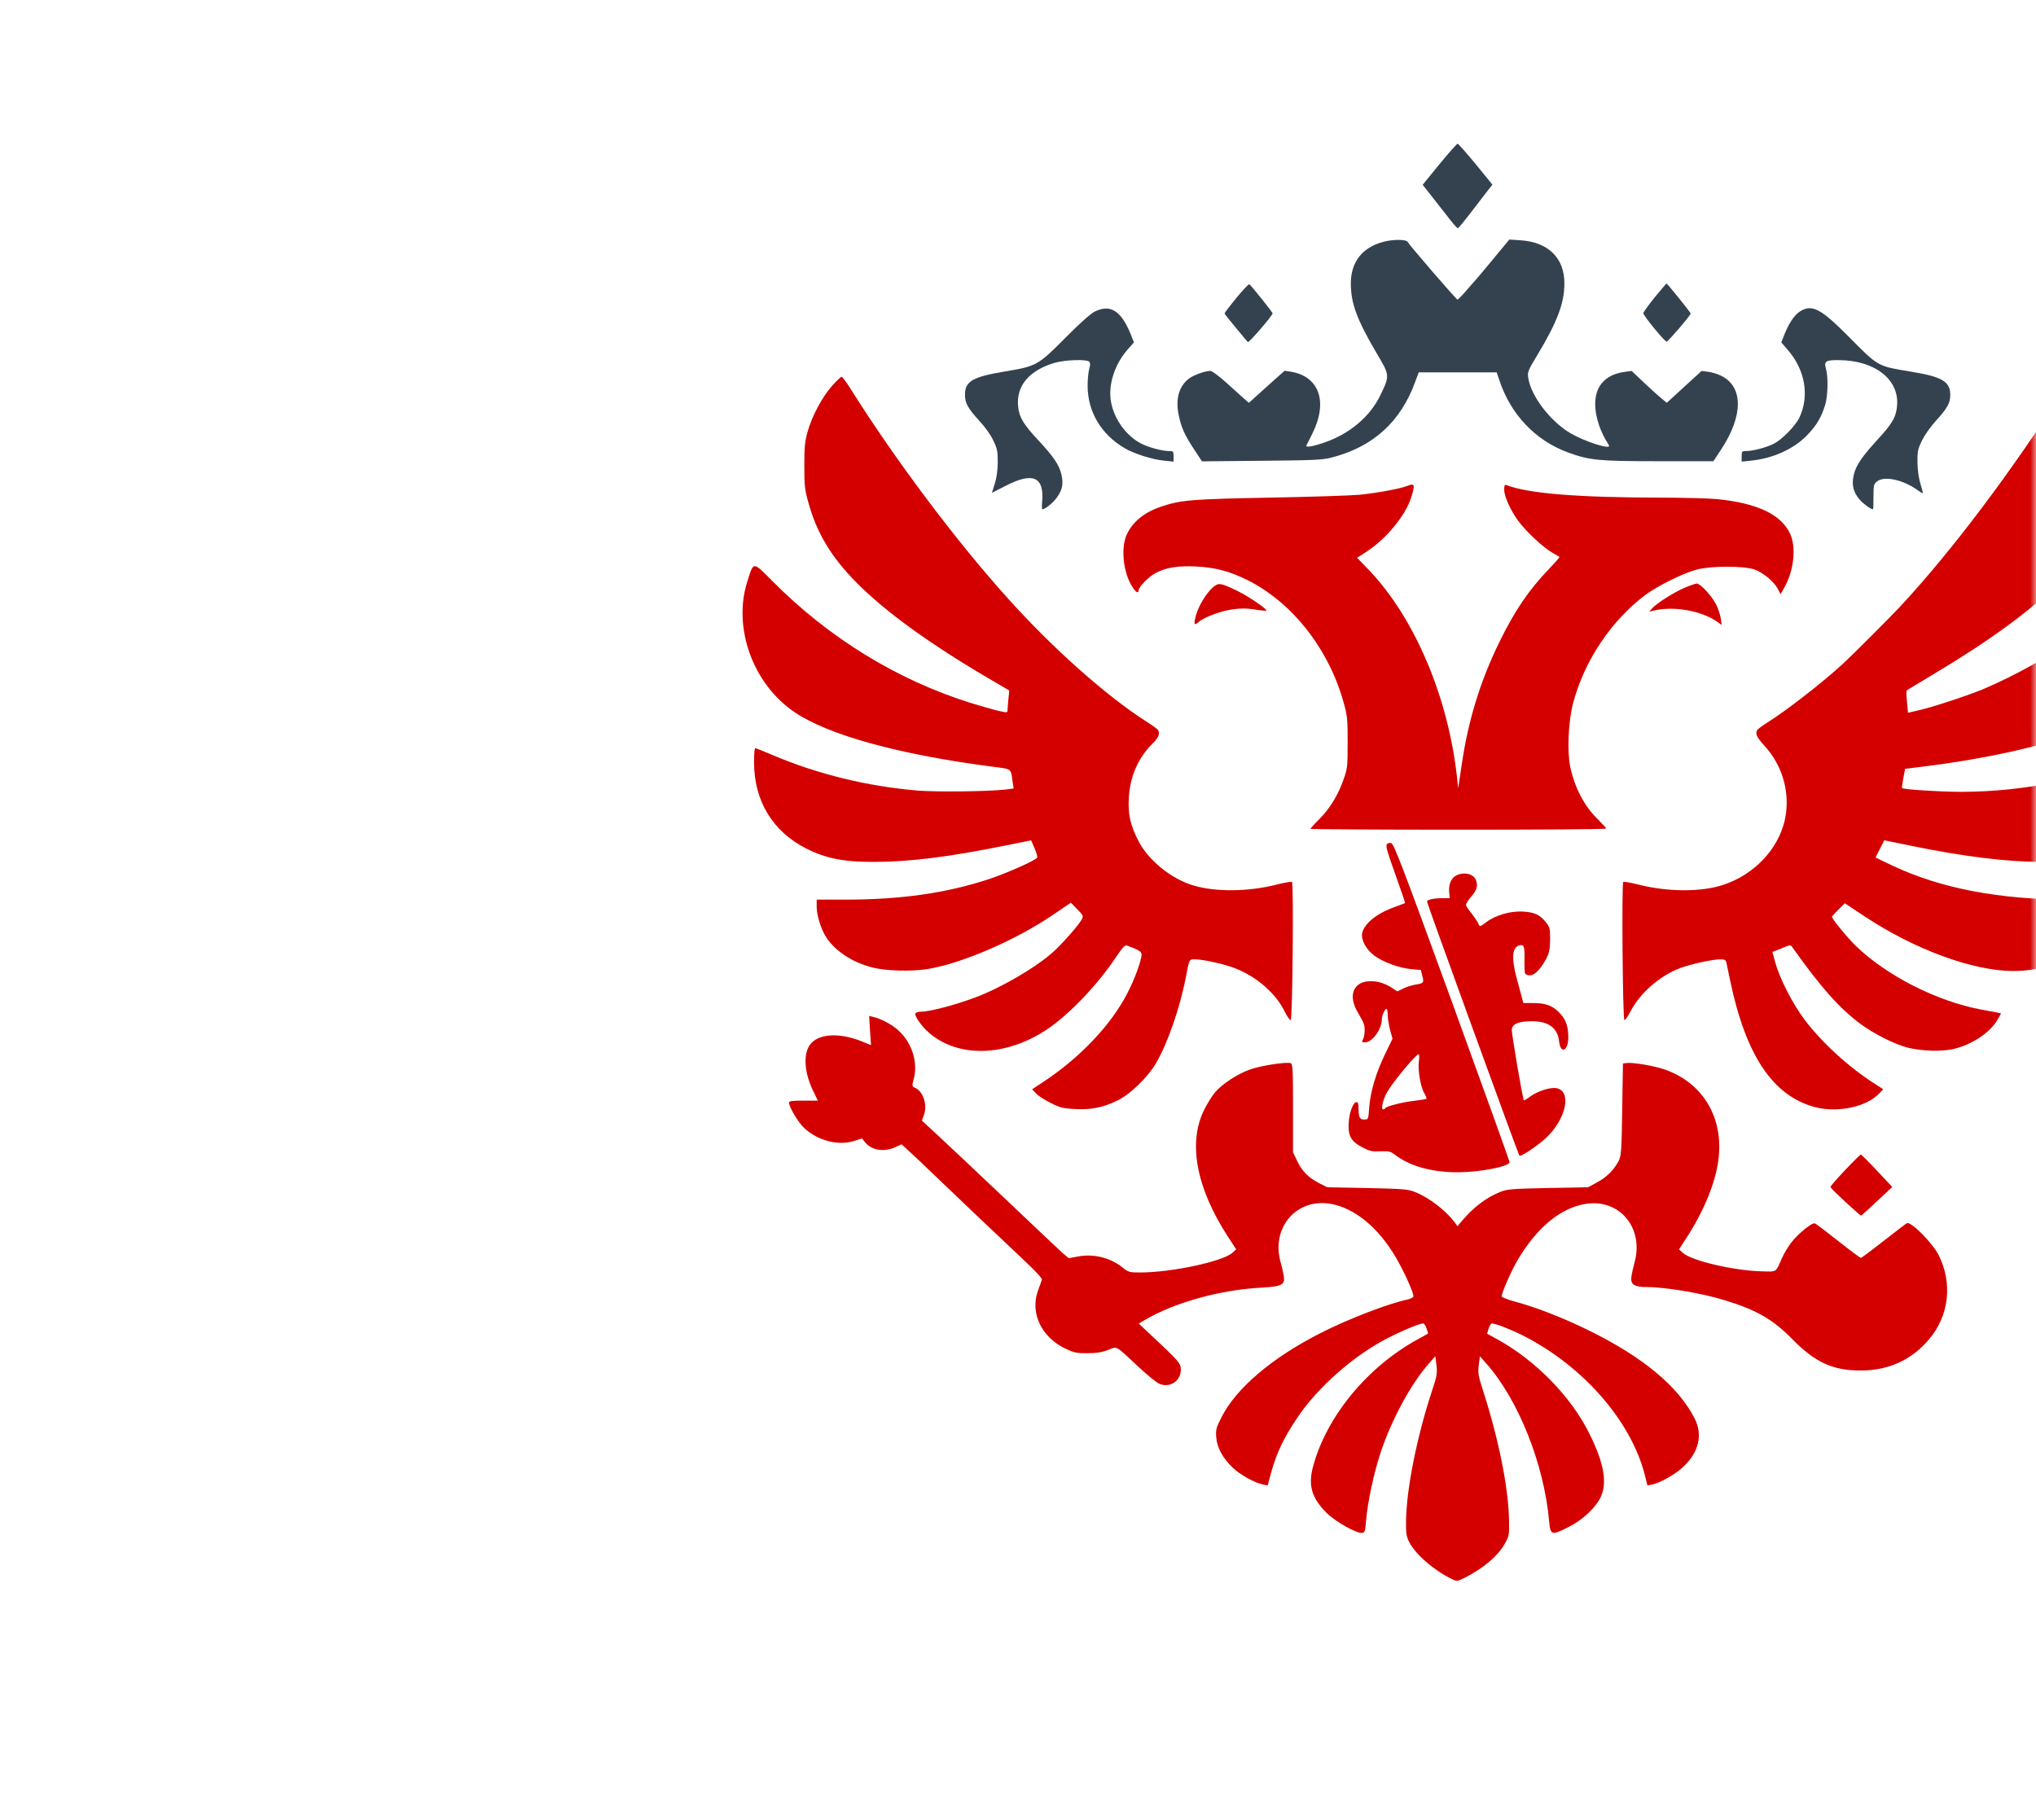
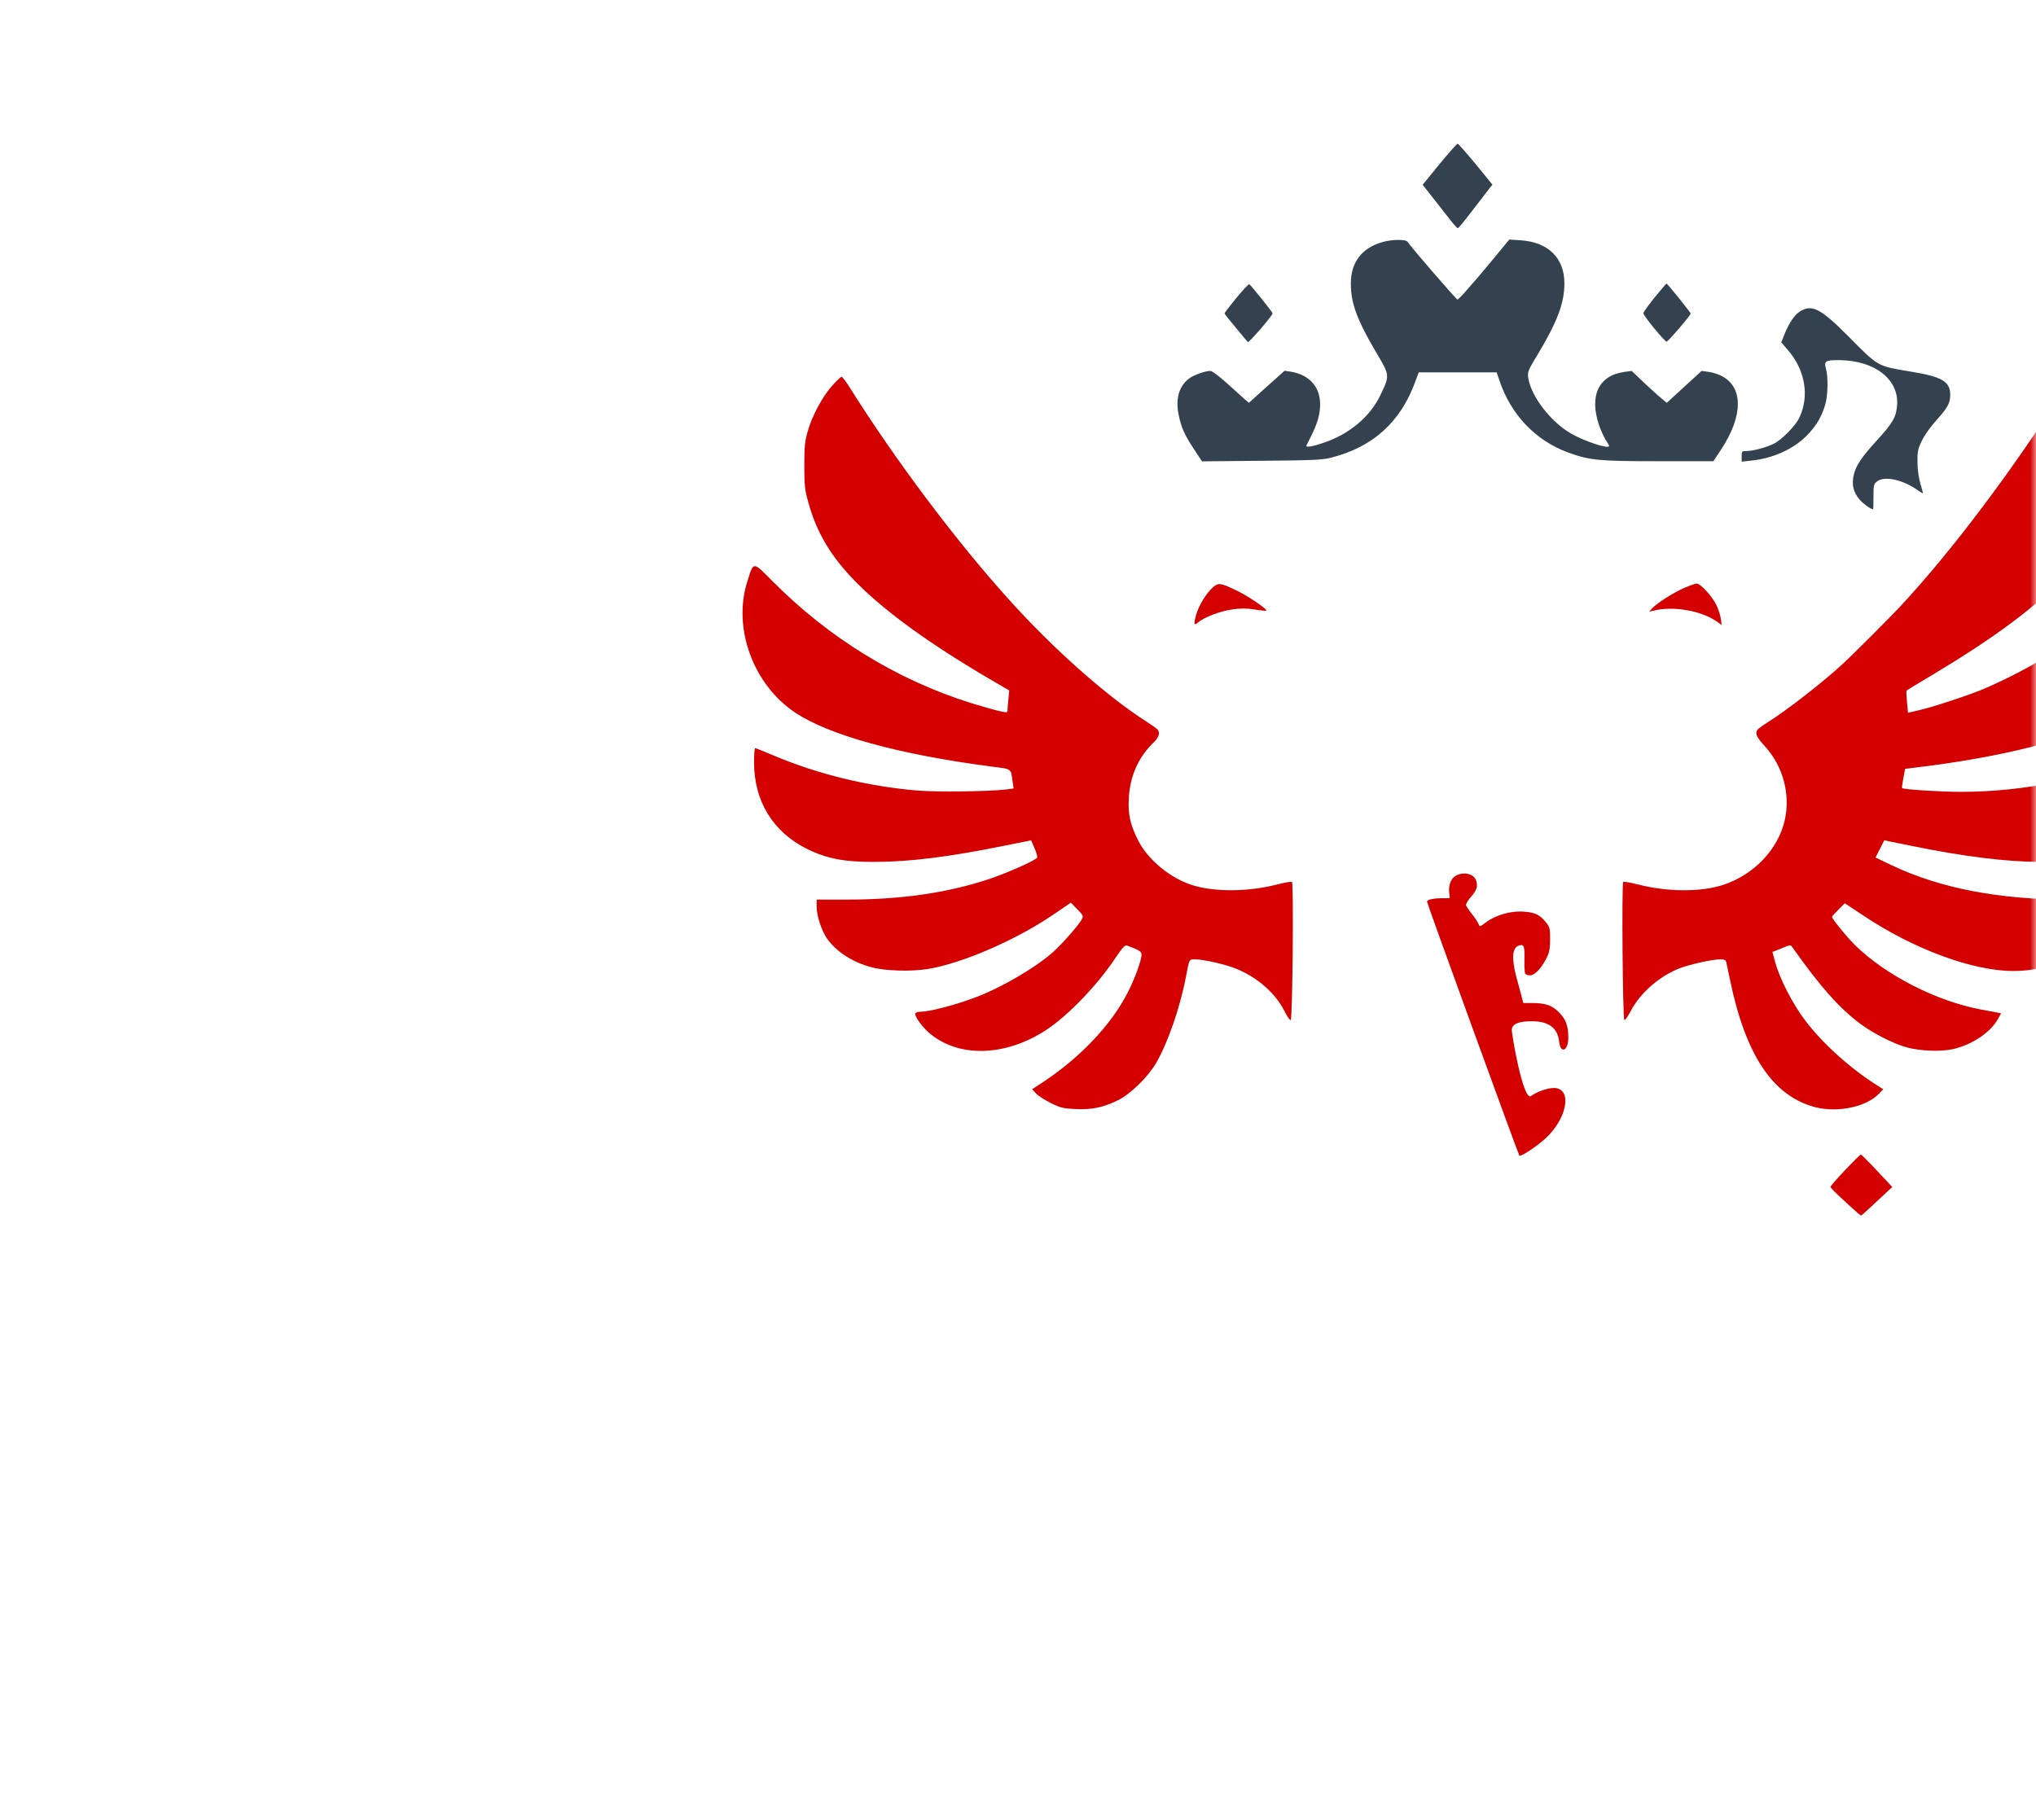
<svg xmlns="http://www.w3.org/2000/svg" width="170" height="152" viewBox="0 0 170 152" fill="none">
  <mask id="mask0_249_772" style="mask-type:alpha" maskUnits="userSpaceOnUse" x="0" y="0" width="170" height="152">
    <rect width="170" height="152" rx="10" fill="#FFFFFF" />
  </mask>
  <g mask="url(#mask0_249_772)">
    <path d="M120.186 13.715L118.788 15.43L119.371 16.172C119.688 16.585 120.332 17.4 120.794 17.984C121.244 18.58 121.658 19.054 121.707 19.054C121.792 19.054 122.108 18.665 123.166 17.291C123.336 17.072 123.726 16.561 124.042 16.147L124.613 15.418L123.215 13.703C122.436 12.766 121.767 12 121.707 12C121.646 12 120.965 12.766 120.186 13.715Z" fill="#344250" />
    <path d="M115.492 20.198C113.728 20.672 112.791 21.888 112.791 23.676C112.791 25.33 113.302 26.704 114.956 29.514C116.051 31.363 116.051 31.351 115.248 33.017C114.385 34.817 112.633 36.276 110.493 36.982C109.568 37.298 108.997 37.383 109.082 37.201C109.106 37.152 109.325 36.714 109.568 36.228C110.906 33.552 110.164 31.424 107.756 31.034L107.257 30.961L105.762 32.299L104.278 33.637L103.828 33.248C103.584 33.029 102.915 32.433 102.344 31.91C101.772 31.399 101.201 30.974 101.067 30.974C100.592 30.974 99.571 31.351 99.206 31.667C98.415 32.324 98.148 33.357 98.415 34.647C98.634 35.705 98.902 36.313 99.705 37.529L100.361 38.526L105.348 38.478C109.617 38.441 110.456 38.405 111.174 38.21C114.652 37.322 116.963 35.218 118.179 31.849L118.459 31.095H121.719H124.966L125.185 31.728C126.122 34.598 128.201 36.787 130.926 37.785C132.738 38.441 133.456 38.514 138.479 38.514H143.064L143.721 37.517C145.569 34.707 145.569 32.287 143.709 31.375C143.417 31.229 142.93 31.083 142.626 31.047L142.079 30.974L140.631 32.299L139.172 33.637L138.746 33.284C138.503 33.09 137.846 32.494 137.275 31.959L136.241 30.974L135.693 31.047C133.492 31.326 132.677 33.005 133.516 35.51C133.65 35.899 133.893 36.434 134.051 36.702C134.222 36.957 134.356 37.201 134.356 37.237C134.356 37.529 132.276 36.848 131.132 36.179C129.442 35.182 127.836 33.078 127.605 31.557C127.532 31.071 127.581 30.937 128.335 29.696C130.014 26.911 130.622 25.33 130.622 23.676C130.634 21.547 129.272 20.21 126.949 20.064L126.024 20.003L124.686 21.62C123.957 22.508 123.288 23.287 123.227 23.36C123.154 23.433 122.801 23.834 122.448 24.248C122.084 24.673 121.743 25.014 121.694 25.014C121.597 25.014 117.717 20.526 117.535 20.198C117.413 19.979 116.282 19.979 115.492 20.198Z" fill="#344250" />
    <path d="M103.231 24.88C102.684 25.549 102.246 26.121 102.246 26.169C102.246 26.218 102.672 26.753 103.183 27.361C103.694 27.982 104.144 28.517 104.192 28.565C104.265 28.663 106.26 26.34 106.26 26.169C106.26 26.072 104.46 23.822 104.314 23.737C104.253 23.7 103.779 24.223 103.231 24.88Z" fill="#344250" />
    <path d="M138.163 24.831C137.64 25.476 137.214 26.072 137.214 26.157C137.214 26.364 139.002 28.541 139.16 28.529C139.281 28.529 141.167 26.328 141.167 26.181C141.167 26.096 139.221 23.676 139.148 23.676C139.123 23.676 138.686 24.199 138.163 24.831Z" fill="#344250" />
-     <path d="M91.421 26.011C91.069 26.182 90.193 26.96 88.965 28.201C86.666 30.524 86.532 30.584 83.893 31.022C81.205 31.472 80.585 31.837 80.573 32.944C80.56 33.637 80.804 34.087 81.777 35.145C82.251 35.656 82.737 36.337 82.944 36.799C83.273 37.48 83.309 37.7 83.309 38.624C83.297 39.305 83.212 39.937 83.054 40.412L82.823 41.154L83.99 40.558C86.24 39.402 87.189 39.816 87.019 41.859C86.982 42.224 86.994 42.528 87.031 42.528C87.262 42.528 87.943 41.981 88.247 41.543C88.709 40.91 88.807 40.387 88.624 39.621C88.442 38.831 87.955 38.113 86.715 36.787C85.474 35.462 85.097 34.841 85.012 33.966C84.829 32.226 85.924 30.925 88.077 30.293C88.916 30.049 90.728 29.988 90.935 30.195C91.044 30.305 91.044 30.463 90.947 30.803C90.874 31.071 90.813 31.691 90.813 32.202C90.813 34.379 91.945 36.289 93.915 37.432C94.705 37.894 96.189 38.368 97.187 38.466L97.989 38.551V38.101C97.989 37.687 97.965 37.663 97.588 37.663C97.041 37.663 95.897 37.359 95.289 37.043C94.049 36.41 93.039 35.024 92.772 33.589C92.504 32.178 93.051 30.451 94.146 29.198L94.681 28.59L94.401 27.884C93.611 25.951 92.711 25.379 91.421 26.011Z" fill="#344250" />
    <path d="M150.325 25.987C149.85 26.267 149.4 26.936 149.011 27.884L148.731 28.59L149.254 29.198C150.714 30.852 151.103 33.041 150.252 34.853C149.935 35.535 148.816 36.69 148.123 37.043C147.515 37.359 146.372 37.663 145.824 37.663C145.447 37.663 145.423 37.687 145.423 38.101V38.551L146.214 38.466C148.026 38.283 149.753 37.505 150.86 36.374C151.662 35.547 152.088 34.841 152.404 33.783C152.623 33.029 152.66 31.497 152.465 30.803C152.283 30.147 152.417 30.061 153.608 30.074C156.564 30.11 158.583 31.703 158.4 33.856C158.328 34.817 158.036 35.328 156.734 36.751C155.445 38.162 154.946 38.891 154.776 39.694C154.594 40.497 154.752 41.129 155.299 41.75C155.603 42.09 156.211 42.528 156.394 42.528C156.418 42.528 156.43 42.054 156.43 41.482C156.43 40.533 156.454 40.424 156.722 40.205C157.33 39.718 158.887 40.047 160.14 40.947C160.334 41.081 160.505 41.19 160.541 41.19C160.578 41.19 160.492 40.85 160.359 40.424C160.213 39.95 160.115 39.293 160.103 38.636C160.091 37.712 160.128 37.517 160.468 36.812C160.675 36.362 161.186 35.644 161.648 35.133C162.609 34.075 162.84 33.661 162.84 32.98C162.84 31.861 162.171 31.46 159.556 31.034C156.722 30.56 156.88 30.657 154.302 28.055C152.039 25.78 151.298 25.391 150.325 25.987Z" fill="#344250" />
    <path d="M69.481 32.214C68.666 33.126 67.814 34.707 67.437 36.033C67.206 36.848 67.158 37.274 67.158 38.879C67.158 40.557 67.194 40.898 67.498 41.968C68.204 44.535 69.432 46.554 71.536 48.67C73.993 51.151 77.824 53.9 82.835 56.819L84.27 57.658L84.197 58.388C84.161 58.777 84.124 59.203 84.124 59.324C84.124 59.519 84.076 59.519 83.37 59.361C82.945 59.263 81.899 58.959 81.023 58.692C74.881 56.758 69.201 53.267 64.506 48.536C62.84 46.858 62.937 46.858 62.402 48.548C61.161 52.428 62.876 57.147 66.379 59.495C69.213 61.392 75.039 62.997 82.75 64.007C84.526 64.238 84.392 64.128 84.55 65.284L84.635 65.843L83.978 65.928C82.519 66.099 78.177 66.147 76.584 66.014C72.4 65.661 68.264 64.639 64.579 63.082C63.789 62.742 63.108 62.474 63.059 62.474C62.998 62.474 62.962 63.009 62.962 63.666C62.962 66.889 64.531 69.456 67.34 70.866C68.994 71.694 70.478 71.985 73.02 71.973C75.927 71.973 79.32 71.547 83.857 70.623L86.095 70.173L86.386 70.842C86.545 71.207 86.642 71.56 86.593 71.621C86.46 71.852 84.076 72.91 82.58 73.408C79.04 74.576 75.234 75.123 70.6 75.123H68.191V75.731C68.191 76.486 68.581 77.665 69.043 78.359C69.821 79.465 71.159 80.341 72.752 80.767C73.908 81.083 76.073 81.144 77.496 80.913C80.342 80.438 84.769 78.529 87.895 76.412L89.415 75.379L89.95 75.926C90.461 76.449 90.473 76.486 90.315 76.79C90.06 77.252 88.758 78.748 87.968 79.465C86.557 80.754 83.565 82.506 81.388 83.309C79.661 83.953 77.593 84.488 76.827 84.488C76.632 84.488 76.462 84.561 76.425 84.634C76.353 84.853 76.973 85.729 77.581 86.252C80.025 88.356 83.978 88.247 87.408 85.972C89.233 84.756 91.653 82.238 93.173 79.94C93.708 79.149 93.939 78.894 94.085 78.954C95.119 79.332 95.314 79.453 95.314 79.721C95.314 80.195 94.73 81.8 94.122 82.956C92.748 85.62 90.169 88.332 87.068 90.375L86.18 90.959L86.52 91.324C86.703 91.518 87.262 91.871 87.749 92.114C88.527 92.504 88.758 92.564 89.816 92.613C91.191 92.674 92.115 92.479 93.356 91.871C94.377 91.372 95.825 89.962 96.518 88.794C97.491 87.128 98.513 84.209 99.023 81.569C99.315 80.049 99.279 80.11 99.79 80.11C100.495 80.11 102.344 80.536 103.207 80.888C104.983 81.606 106.515 82.956 107.245 84.428C107.464 84.865 107.695 85.206 107.768 85.182C107.926 85.133 108.024 73.798 107.878 73.652C107.817 73.603 107.27 73.7 106.637 73.858C104.278 74.466 101.529 74.503 99.656 73.944C97.783 73.396 95.849 71.815 95.022 70.161C94.365 68.847 94.171 67.984 94.256 66.609C94.353 64.822 95.046 63.253 96.275 62.049C96.749 61.599 96.883 61.234 96.676 60.942C96.627 60.869 96.189 60.553 95.691 60.236C92.383 58.12 87.895 54.131 84.234 50.056C79.88 45.24 74.747 38.405 71.013 32.457C70.673 31.91 70.332 31.46 70.271 31.46C70.21 31.46 69.846 31.8 69.481 32.214Z" fill="#D40000" />
    <path d="M172.461 32.336C167.9 39.463 162.937 46.055 158.632 50.677C157.744 51.626 154.715 54.654 153.876 55.432C152.088 57.062 149.23 59.288 147.552 60.346C147.15 60.601 146.786 60.869 146.737 60.942C146.53 61.246 146.676 61.562 147.308 62.255C148.89 63.958 149.522 66.342 149.011 68.543C148.44 70.952 146.445 73.044 143.903 73.883C142.066 74.503 139.233 74.491 136.776 73.859C136.143 73.7 135.596 73.603 135.535 73.652C135.401 73.785 135.487 85.133 135.632 85.182C135.705 85.194 135.937 84.853 136.168 84.416C136.946 82.92 138.6 81.472 140.291 80.84C141.118 80.524 142.991 80.11 143.623 80.11C144 80.11 144.098 80.159 144.146 80.378C144.183 80.536 144.317 81.205 144.462 81.874C145.764 88.137 148.038 91.531 151.565 92.455C153.451 92.942 155.847 92.431 156.893 91.324L157.245 90.959L156.528 90.497C154.375 89.123 152.113 87.055 150.702 85.182C149.68 83.832 148.598 81.716 148.233 80.378L147.99 79.49L148.257 79.392C148.403 79.332 148.744 79.198 149.011 79.088C149.473 78.894 149.51 78.894 149.656 79.101C151.991 82.397 153.56 84.172 155.336 85.498C156.418 86.301 158.109 87.164 159.228 87.468C160.371 87.772 162.11 87.833 163.095 87.602C164.689 87.225 166.185 86.216 166.805 85.121L167.085 84.622L166.805 84.561C166.647 84.537 166.039 84.416 165.431 84.306C161.721 83.613 157.513 81.472 154.934 78.967C154.265 78.322 152.964 76.729 152.964 76.559C152.964 76.522 153.207 76.254 153.499 75.963L154.034 75.427L155.652 76.498C159.836 79.283 164.737 81.083 168.106 81.083C172.035 81.083 174.93 78.991 175.185 75.999L175.258 75.123H172.838C166.939 75.123 161.989 74.175 157.975 72.265L156.601 71.608L156.966 70.891L157.33 70.173L159.605 70.635C163.995 71.535 167.498 71.961 170.369 71.973C171.427 71.973 172.631 71.912 173.057 71.84C176.766 71.195 179.405 68.969 180.208 65.807C180.488 64.749 180.549 62.474 180.318 62.474C180.245 62.474 179.709 62.681 179.126 62.949C174.601 64.98 169.067 66.123 163.752 66.123C162.037 66.123 158.936 65.929 158.814 65.807C158.79 65.783 158.839 65.418 158.924 64.98L159.07 64.201L159.751 64.116C167.158 63.253 173.385 61.66 176.486 59.847C180.354 57.585 182.324 52.659 181.011 48.548C180.476 46.87 180.561 46.87 178.967 48.475C175.246 52.234 170.721 55.323 165.759 57.476C164.591 57.986 161.551 58.996 160.31 59.288L159.313 59.519L159.228 58.619C159.179 58.12 159.167 57.694 159.191 57.67C159.216 57.634 160.274 57.001 161.551 56.235C166.124 53.498 169.505 51.029 171.816 48.731C173.981 46.566 175.197 44.571 175.915 41.968C176.219 40.886 176.243 40.57 176.243 38.879C176.243 36.726 176.036 35.741 175.282 34.233C174.711 33.102 173.434 31.46 173.129 31.46C173.069 31.46 172.777 31.861 172.461 32.336Z" fill="#D40000" />
-     <path d="M117.45 40.594C116.902 40.813 114.981 41.166 113.545 41.312C112.767 41.385 109.374 41.494 106.005 41.555C99.571 41.676 98.598 41.749 96.98 42.297C95.533 42.783 94.572 43.562 94.073 44.656C93.575 45.763 93.781 47.806 94.535 48.986C94.827 49.461 95.071 49.594 95.071 49.302C95.071 49.011 95.885 48.184 96.481 47.855C97.345 47.393 98.379 47.223 99.911 47.308C101.492 47.393 102.66 47.697 104.132 48.427C107.878 50.288 110.931 54.155 112.183 58.643C112.5 59.762 112.524 60.03 112.524 61.988C112.524 64.007 112.512 64.165 112.183 65.089C111.721 66.403 111.052 67.498 110.164 68.398C109.751 68.799 109.422 69.176 109.422 69.212C109.422 69.249 114.981 69.285 121.767 69.285C128.554 69.285 134.112 69.249 134.112 69.188C134.112 69.139 133.796 68.799 133.407 68.41C132.276 67.303 131.485 65.783 131.108 64.019C130.841 62.73 130.95 60.224 131.351 58.704C132.288 55.189 134.501 51.869 137.335 49.716C138.369 48.938 140.546 47.855 141.714 47.551C142.906 47.247 145.582 47.247 146.482 47.551C147.211 47.806 148.136 48.573 148.452 49.193L148.671 49.619L148.975 49.084C149.778 47.685 149.997 45.715 149.474 44.583C148.732 42.966 146.749 42.017 143.368 41.676C142.675 41.616 140.571 41.555 138.685 41.555C131.655 41.543 127.642 41.214 125.781 40.509C125.635 40.448 125.599 40.533 125.599 40.898C125.599 41.47 126.134 42.637 126.79 43.525C127.423 44.377 128.846 45.715 129.576 46.128C129.892 46.31 130.184 46.481 130.208 46.505C130.245 46.529 129.855 46.967 129.357 47.49C127.666 49.242 126.462 51.005 125.173 53.657C123.592 56.892 122.582 60.176 122.035 63.934L121.755 65.819L121.67 65.028C120.952 58.291 118.155 51.662 114.336 47.636L113.314 46.578L114.105 46.067C115.747 44.997 117.365 43.039 117.839 41.518C118.179 40.424 118.131 40.327 117.45 40.594Z" fill="#D40000" />
    <path d="M101.298 49.023C100.751 49.497 100.106 50.531 99.875 51.334C99.656 52.1 99.693 52.282 100.033 51.978C100.495 51.565 101.845 51.042 102.843 50.896C103.609 50.786 104.059 50.786 104.764 50.896C105.275 50.981 105.713 51.017 105.737 50.993C105.847 50.883 104.181 49.752 103.281 49.327C101.918 48.67 101.748 48.646 101.298 49.023Z" fill="#D40000" />
    <path d="M140.656 49.083C139.768 49.46 138.308 50.385 137.943 50.81L137.7 51.078L138.004 51.005C139.719 50.567 142.115 50.993 143.465 51.978L143.757 52.197L143.684 51.674C143.648 51.382 143.477 50.859 143.307 50.506C142.954 49.789 141.981 48.731 141.677 48.731C141.556 48.731 141.106 48.889 140.656 49.083Z" fill="#D40000" />
-     <path d="M115.832 70.453C115.674 70.611 115.747 70.891 116.55 73.141C116.988 74.369 117.34 75.391 117.316 75.415C117.292 75.427 116.915 75.573 116.477 75.731C114.981 76.254 113.923 77.106 113.74 77.909C113.619 78.468 114.069 79.307 114.762 79.806C115.504 80.353 116.842 80.84 117.827 80.925L118.63 80.998L118.763 81.497C118.909 82.068 118.873 82.117 118.155 82.226C117.888 82.275 117.438 82.409 117.17 82.543L116.672 82.786L116.246 82.506C115.65 82.117 115.078 81.934 114.446 81.934C113.011 81.934 112.524 83.114 113.363 84.525C113.594 84.914 113.825 85.34 113.874 85.498C113.996 85.863 113.959 86.507 113.801 86.799C113.692 87.006 113.704 87.043 113.971 87.043C114.592 87.043 115.382 85.936 115.382 85.085C115.382 84.793 115.638 84.245 115.771 84.245C115.82 84.245 115.869 84.464 115.869 84.744C115.869 85.011 115.954 85.571 116.063 85.984L116.27 86.739L115.65 88.016C114.896 89.585 114.434 91.117 114.324 92.467C114.251 93.477 114.251 93.489 113.923 93.489C113.534 93.489 113.436 93.319 113.436 92.564C113.436 92.187 113.388 92.029 113.266 92.029C112.986 92.029 112.658 92.893 112.609 93.793C112.548 94.875 112.828 95.338 113.801 95.836C114.361 96.128 114.592 96.177 115.261 96.14C115.966 96.116 116.112 96.152 116.477 96.432C117.742 97.393 119.53 97.892 121.768 97.892C123.555 97.879 125.939 97.43 126.049 97.065C126.061 97.004 123.896 90.983 121.245 83.698C117.122 72.399 116.38 70.441 116.161 70.404C116.027 70.38 115.881 70.404 115.832 70.453ZM118.472 88.612C118.374 89.366 118.605 90.74 118.922 91.287C119.055 91.506 119.14 91.725 119.104 91.75C119.068 91.786 118.63 91.859 118.119 91.92C117.122 92.029 115.784 92.37 115.674 92.528C115.638 92.589 115.553 92.637 115.48 92.637C115.285 92.637 115.48 91.786 115.832 91.178C116.343 90.302 118.204 88.064 118.459 88.028C118.508 88.028 118.52 88.283 118.472 88.612Z" fill="#D40000" />
-     <path d="M121.573 73.117C121.159 73.335 120.94 73.883 121.001 74.515L121.05 75.002H120.478C119.712 75.002 119.153 75.123 119.153 75.294C119.153 75.452 126.778 96.408 126.864 96.505C126.985 96.615 128.323 95.727 129.065 95.046C130.756 93.477 131.266 91.154 129.989 90.874C129.479 90.764 128.433 91.093 127.8 91.543C127.508 91.762 127.265 91.908 127.241 91.883C127.143 91.786 126.195 86.252 126.231 85.972C126.28 85.498 126.803 85.279 127.91 85.279C129.308 85.279 130.062 85.838 130.184 86.982C130.306 88.052 130.95 87.76 130.95 86.629C130.95 85.668 130.731 85.097 130.172 84.537C129.6 83.953 129.041 83.759 127.946 83.759H127.192L127.058 83.236C126.985 82.956 126.791 82.226 126.62 81.618C126.195 80.013 126.268 79.125 126.827 78.955C127.241 78.821 127.314 79.003 127.289 80.098C127.277 80.682 127.301 81.229 127.35 81.302C127.399 81.387 127.581 81.448 127.751 81.448C128.129 81.448 128.664 80.901 129.102 80.061C129.369 79.538 129.418 79.283 129.43 78.444C129.43 77.519 129.406 77.422 129.053 76.984C128.554 76.376 128.141 76.181 127.156 76.121C126.122 76.06 124.857 76.425 124.091 77.009C123.58 77.398 123.543 77.41 123.47 77.191C123.422 77.057 123.191 76.692 122.935 76.364C122.68 76.048 122.449 75.707 122.412 75.61C122.376 75.513 122.558 75.196 122.814 74.904C123.312 74.333 123.409 74.017 123.251 73.53C123.081 72.971 122.218 72.764 121.573 73.117Z" fill="#D40000" />
-     <path d="M72.643 86.045L72.728 87.274L72.01 86.982C69.967 86.143 68.082 86.325 67.51 87.432C67.06 88.308 67.218 89.755 67.948 91.202L68.289 91.908H67.085C66.16 91.908 65.88 91.944 65.88 92.066C65.88 92.455 66.659 93.744 67.17 94.219C68.313 95.264 70.028 95.702 71.354 95.264L71.974 95.058L72.229 95.386C72.764 96.055 73.81 96.225 74.747 95.8L75.282 95.556L75.902 96.128C76.243 96.432 77.155 97.296 77.921 98.037C79.831 99.874 83.48 103.34 85.438 105.177C86.472 106.15 87.031 106.746 86.995 106.868C86.958 106.965 86.812 107.378 86.666 107.78C85.997 109.653 86.958 111.672 88.965 112.62C89.683 112.961 89.901 113.01 90.814 112.997C91.58 112.997 92.018 112.924 92.516 112.73C93.307 112.414 93.112 112.316 94.985 114.068C95.752 114.797 96.567 115.454 96.798 115.552C97.685 115.929 98.598 115.32 98.598 114.372C98.598 113.837 98.427 113.654 96.019 111.404L95.083 110.528L95.594 110.224C98.111 108.753 101.869 107.707 105.348 107.524C107.038 107.427 107.294 107.293 107.197 106.576C107.148 106.308 107.038 105.773 106.929 105.408C106.114 102.501 108.255 100.02 111.137 100.531C113.12 100.896 115.078 102.501 116.537 104.982C117.243 106.174 118.094 108.072 118.009 108.278C117.985 108.351 117.766 108.461 117.547 108.509C115.905 108.862 112.597 110.127 110.261 111.319C106.211 113.374 103.207 115.929 101.991 118.349C101.541 119.237 101.504 119.395 101.553 120.027C101.626 120.915 102.1 121.767 102.94 122.569C103.572 123.165 104.752 123.822 105.469 123.968L105.846 124.041L106.163 122.873C106.613 121.292 107.184 120.088 108.291 118.434C109.97 115.904 112.962 113.253 115.747 111.805C117.036 111.137 118.52 110.516 118.836 110.516C118.921 110.516 119.043 110.711 119.116 110.942L119.25 111.355L118.374 111.842C114.178 114.141 110.797 118.239 109.653 122.399C109.203 124.017 109.507 125.075 110.76 126.328C111.502 127.069 113.278 128.067 113.74 128.006C113.959 127.969 113.995 127.848 114.068 126.936C114.202 125.403 114.725 122.934 115.285 121.28C116.185 118.556 117.839 115.515 119.31 113.861L119.846 113.253L119.943 114.007C120.016 114.688 119.979 114.907 119.59 116.075C118.313 119.93 117.437 124.309 117.401 126.996C117.389 128.042 117.425 128.298 117.668 128.772C118.155 129.77 119.773 131.168 121.232 131.861C121.658 132.068 121.682 132.056 122.327 131.74C123.92 130.925 125.148 129.867 125.696 128.821C126 128.274 126.024 128.103 126 126.996C125.963 124.272 125.136 120.173 123.823 116.099C123.433 114.907 123.397 114.664 123.47 113.995L123.567 113.253L124.102 113.861C126.778 116.877 128.919 122.253 129.344 126.996C129.454 128.213 129.539 128.237 130.938 127.532C132.117 126.948 133.188 125.95 133.638 125.05C134.222 123.834 133.942 122.192 132.701 119.699C131.181 116.634 128.238 113.618 125.051 111.854L124.163 111.368L124.297 110.942C124.37 110.711 124.492 110.516 124.565 110.516C124.869 110.516 126.158 111.015 127.167 111.526C132.203 114.08 136.204 118.677 137.347 123.202L137.554 124.041L137.931 123.968C138.6 123.834 139.804 123.165 140.473 122.557C141.847 121.304 142.212 119.833 141.483 118.422C140.108 115.746 137.141 113.289 132.592 111.064C130.488 110.03 128.165 109.13 126.413 108.668C125.89 108.522 125.428 108.339 125.392 108.266C125.331 108.072 126.194 106.089 126.766 105.14C128.347 102.501 130.293 100.896 132.324 100.543C135.182 100.044 137.274 102.489 136.484 105.408C136.362 105.846 136.241 106.393 136.216 106.636C136.131 107.257 136.472 107.476 137.481 107.476C139.05 107.476 142.115 107.986 144.025 108.582C146.664 109.385 148.038 110.176 149.68 111.854C151.565 113.764 153.037 114.445 155.336 114.445C157.659 114.457 159.629 113.569 161.089 111.818C162.743 109.859 163.047 107.147 161.879 104.824C161.393 103.851 159.714 102.124 159.252 102.124C159.216 102.124 158.352 102.781 157.33 103.584C156.309 104.386 155.433 105.043 155.372 105.043C155.324 105.043 154.472 104.411 153.487 103.632C152.502 102.854 151.626 102.185 151.541 102.161C151.31 102.063 150.142 103.012 149.571 103.754C149.303 104.094 148.938 104.715 148.768 105.104C148.245 106.284 148.391 106.199 147.053 106.162C144.754 106.101 141.215 105.274 140.51 104.617L140.193 104.326L140.85 103.316C142.261 101.139 143.222 98.804 143.477 96.894C143.952 93.367 142.212 90.424 138.989 89.305C138.053 88.989 136.326 88.697 135.803 88.77L135.511 88.806L135.45 92.637C135.401 96.019 135.365 96.517 135.17 96.906C134.793 97.66 134.173 98.293 133.358 98.731L132.592 99.144L129.247 99.205C126.219 99.266 125.842 99.302 125.258 99.534C124.09 100.008 123.081 100.774 122.096 101.917L121.694 102.392L121.439 102.039C120.685 101.054 119.298 99.996 118.167 99.546C117.571 99.302 117.218 99.278 114.166 99.205L110.821 99.144L110.152 98.804C109.24 98.329 108.729 97.819 108.315 96.955L107.963 96.225V92.54C107.963 89.268 107.938 88.855 107.768 88.782C107.44 88.66 105.36 88.964 104.423 89.293C103.39 89.633 102.064 90.497 101.444 91.227C101.213 91.494 100.811 92.139 100.556 92.65C99.169 95.41 99.875 99.181 102.526 103.267L103.219 104.326L102.915 104.605C102.125 105.335 97.831 106.259 95.18 106.259C94.304 106.259 94.219 106.235 93.721 105.834C92.699 105.019 91.312 104.678 90.023 104.922L89.245 105.067L88.758 104.666C88.503 104.435 86.326 102.392 83.93 100.105C81.522 97.831 78.98 95.423 78.262 94.766L76.973 93.574L77.155 93.075C77.447 92.26 77.082 91.141 76.425 90.85C76.133 90.716 76.133 90.716 76.316 89.998C76.644 88.672 76.133 87.067 75.027 86.058C74.516 85.571 73.579 85.072 72.898 84.914L72.57 84.829L72.643 86.045Z" fill="#D40000" />
+     <path d="M121.573 73.117C121.159 73.335 120.94 73.883 121.001 74.515L121.05 75.002H120.478C119.712 75.002 119.153 75.123 119.153 75.294C119.153 75.452 126.778 96.408 126.864 96.505C126.985 96.615 128.323 95.727 129.065 95.046C130.756 93.477 131.266 91.154 129.989 90.874C129.479 90.764 128.433 91.093 127.8 91.543C127.143 91.786 126.195 86.252 126.231 85.972C126.28 85.498 126.803 85.279 127.91 85.279C129.308 85.279 130.062 85.838 130.184 86.982C130.306 88.052 130.95 87.76 130.95 86.629C130.95 85.668 130.731 85.097 130.172 84.537C129.6 83.953 129.041 83.759 127.946 83.759H127.192L127.058 83.236C126.985 82.956 126.791 82.226 126.62 81.618C126.195 80.013 126.268 79.125 126.827 78.955C127.241 78.821 127.314 79.003 127.289 80.098C127.277 80.682 127.301 81.229 127.35 81.302C127.399 81.387 127.581 81.448 127.751 81.448C128.129 81.448 128.664 80.901 129.102 80.061C129.369 79.538 129.418 79.283 129.43 78.444C129.43 77.519 129.406 77.422 129.053 76.984C128.554 76.376 128.141 76.181 127.156 76.121C126.122 76.06 124.857 76.425 124.091 77.009C123.58 77.398 123.543 77.41 123.47 77.191C123.422 77.057 123.191 76.692 122.935 76.364C122.68 76.048 122.449 75.707 122.412 75.61C122.376 75.513 122.558 75.196 122.814 74.904C123.312 74.333 123.409 74.017 123.251 73.53C123.081 72.971 122.218 72.764 121.573 73.117Z" fill="#D40000" />
    <path d="M154.071 97.697C153.39 98.415 152.842 99.047 152.842 99.108C152.842 99.169 153.159 99.509 153.548 99.862C153.925 100.215 154.484 100.738 154.788 101.005C155.092 101.285 155.36 101.516 155.397 101.504C155.433 101.504 156.029 100.969 156.722 100.312L157.999 99.12L156.722 97.758C156.029 97.016 155.421 96.408 155.372 96.408C155.336 96.408 154.74 96.992 154.071 97.697Z" fill="#D40000" />
  </g>
</svg>